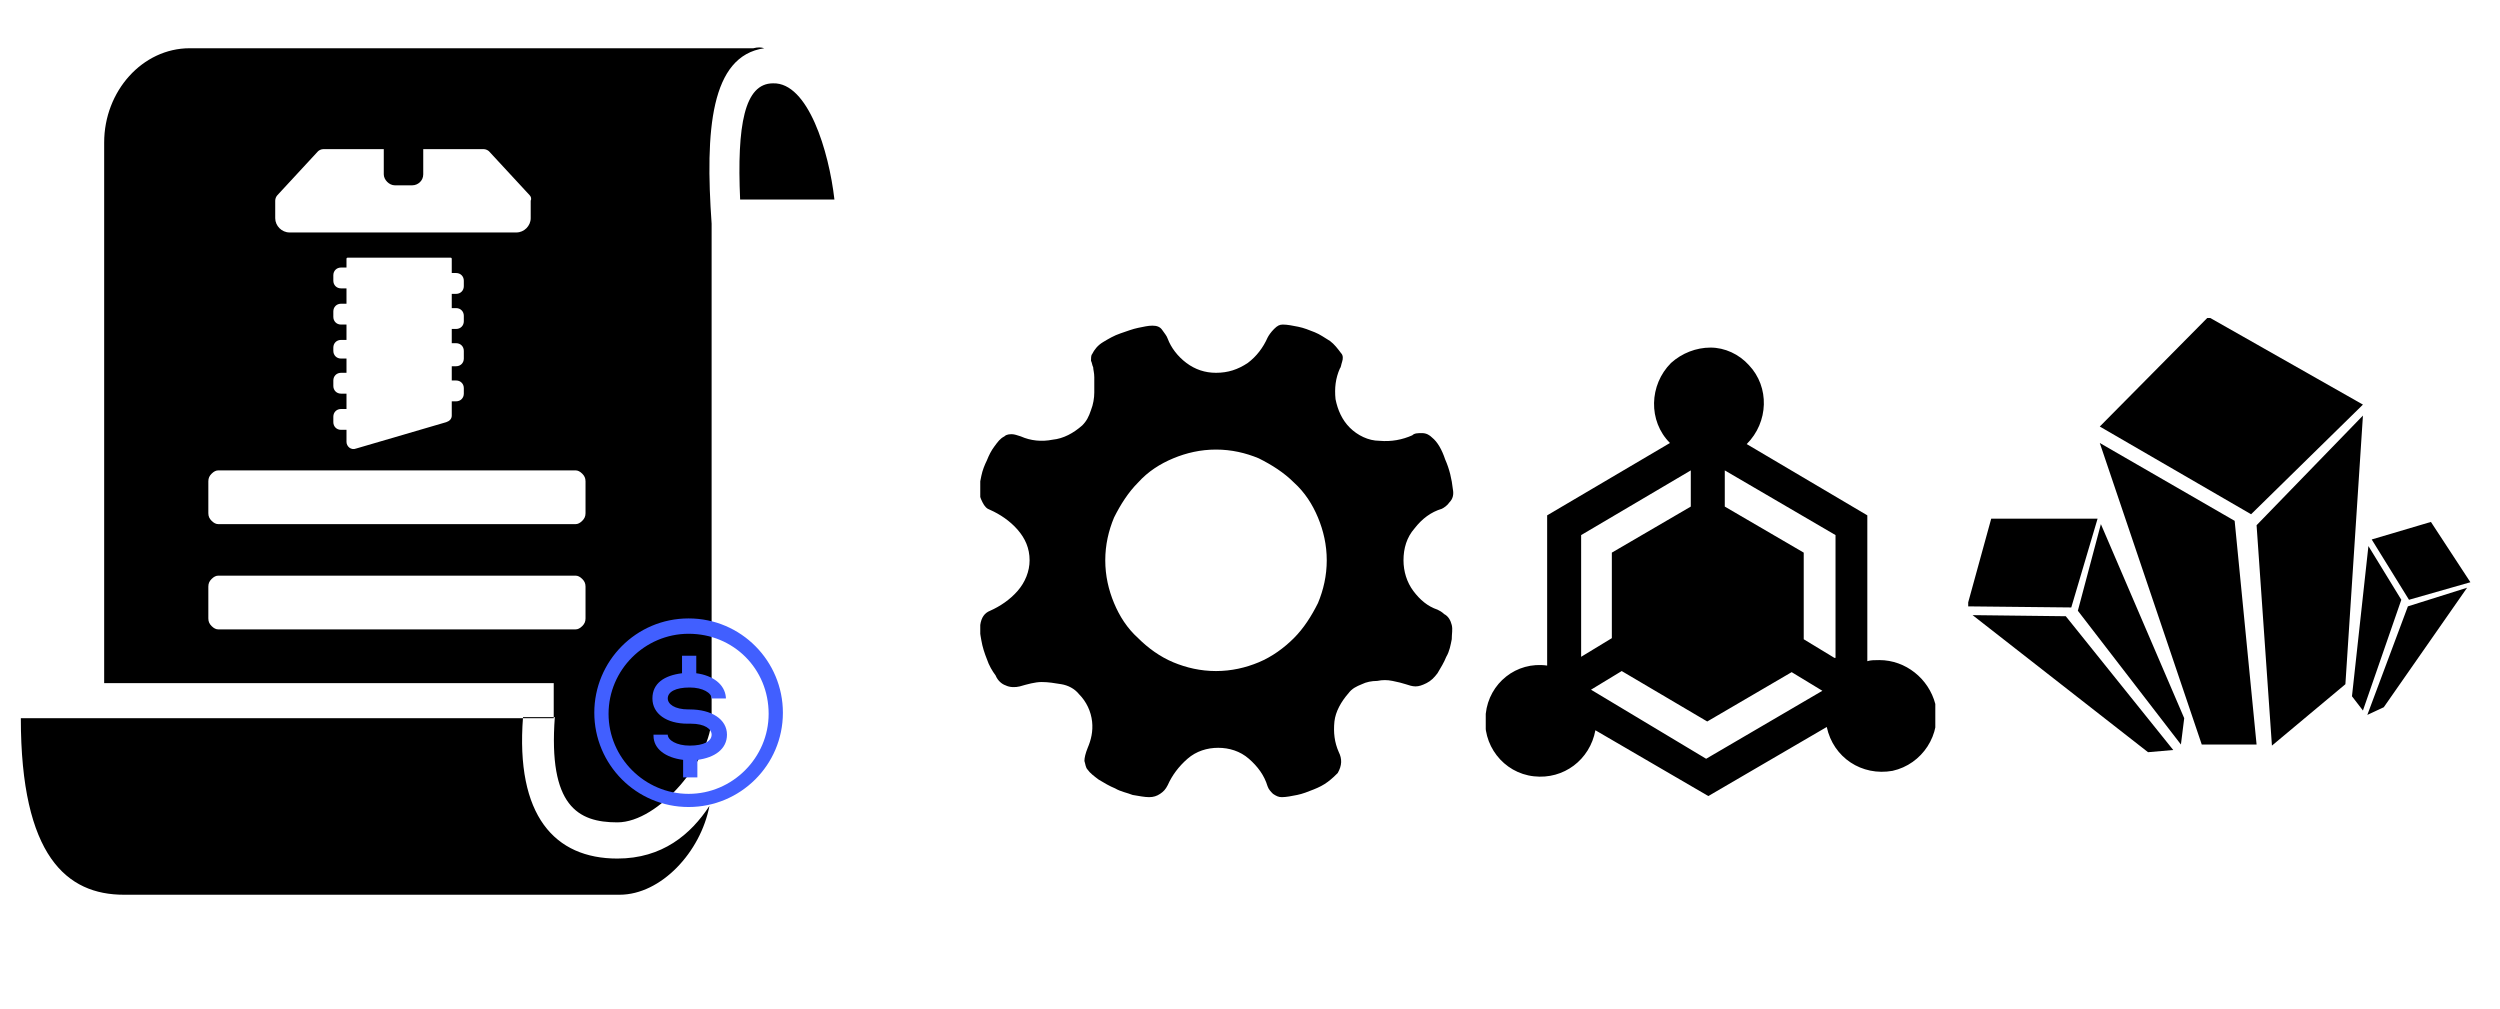
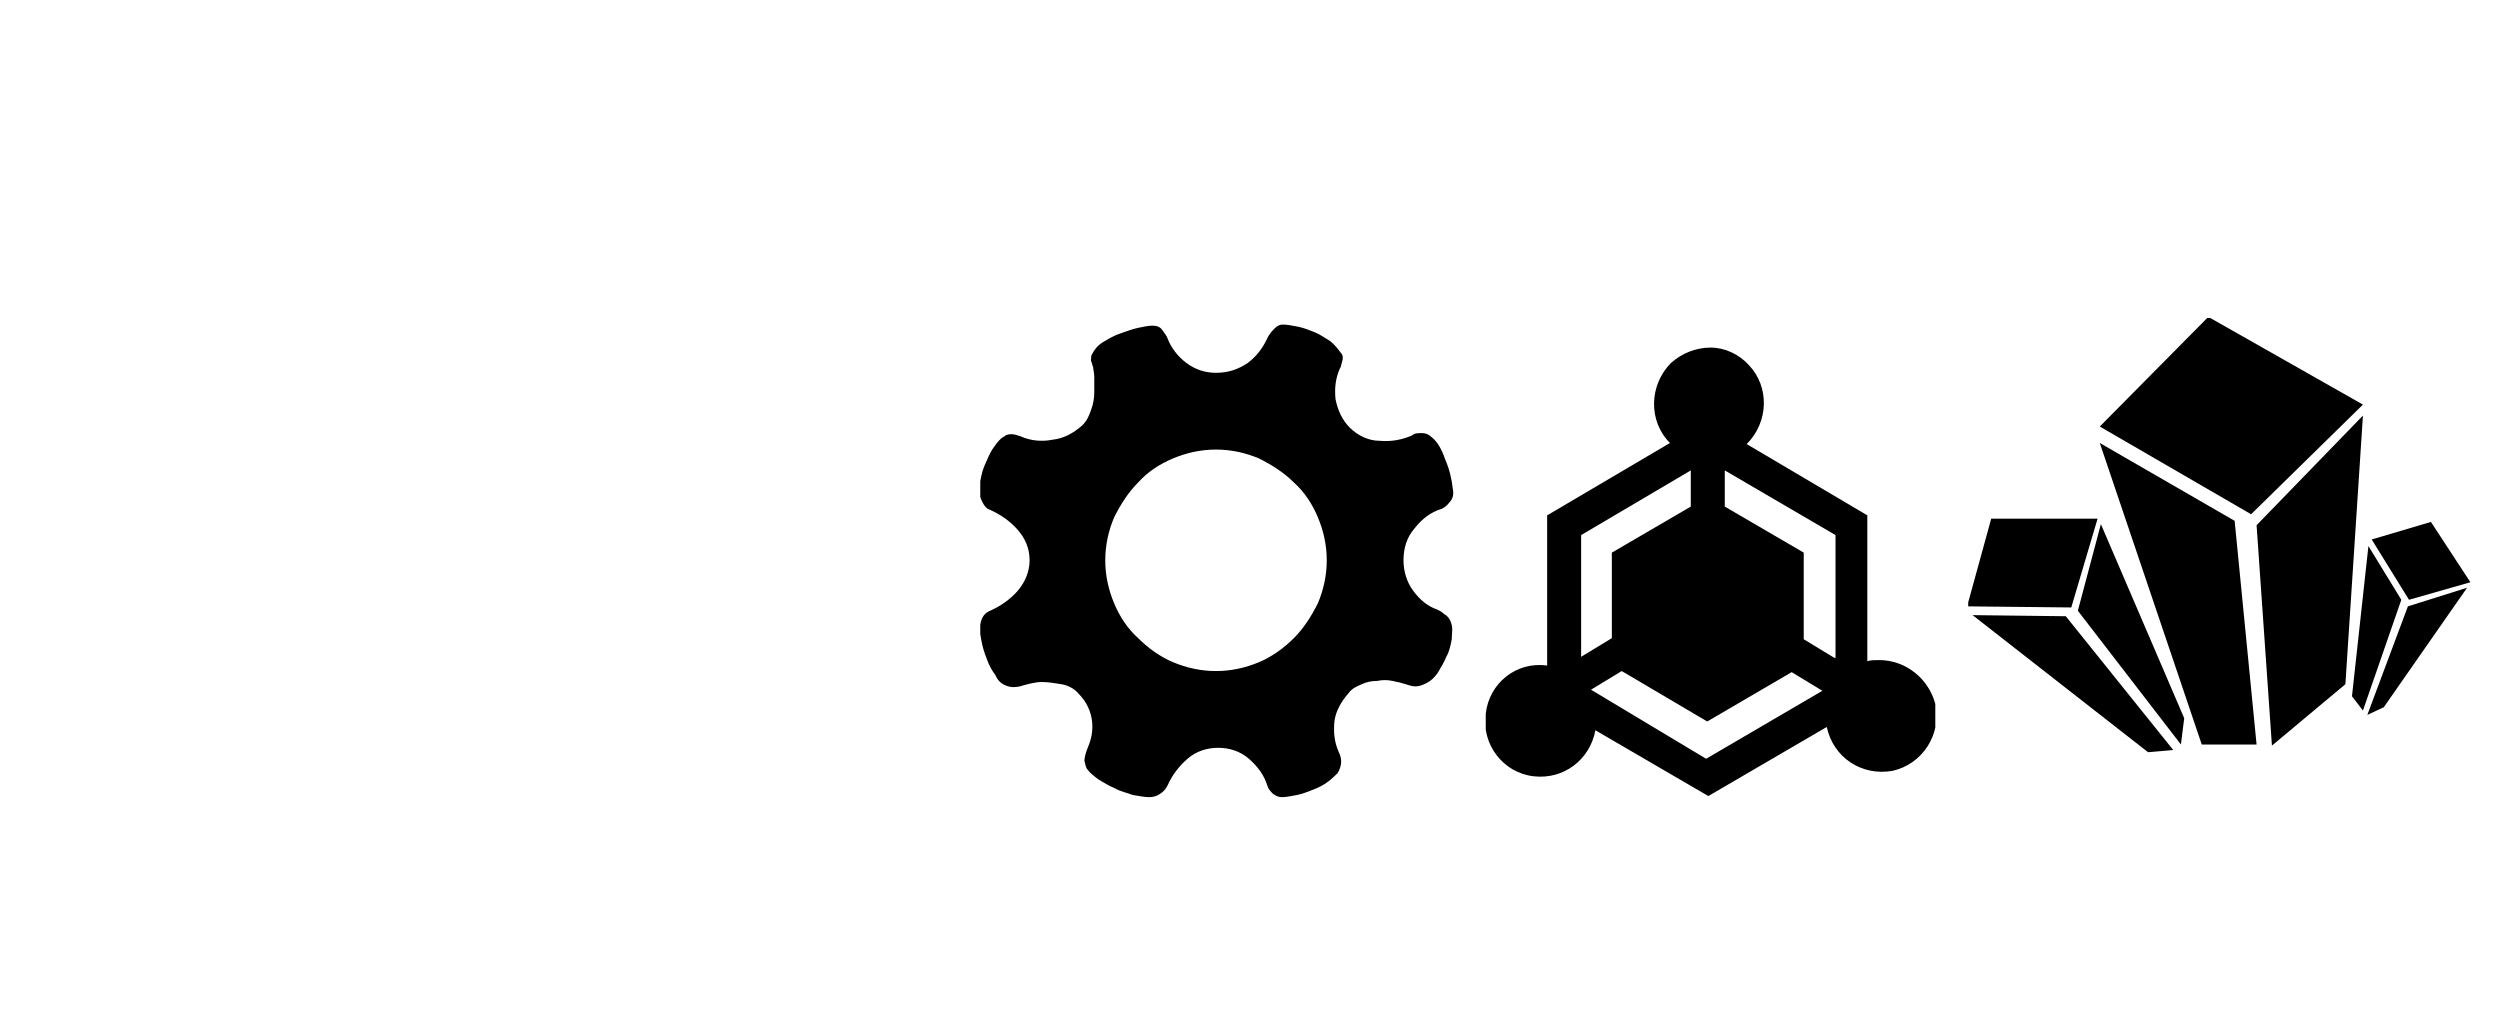
<svg xmlns="http://www.w3.org/2000/svg" xmlns:xlink="http://www.w3.org/1999/xlink" version="1.1" id="图层_1" x="0px" y="0px" viewBox="0 0 228 92" style="enable-background:new 0 0 228 92;" xml:space="preserve">
  <style type="text/css">
	.st0{clip-path:url(#SVGID_2_);}
	.st1{clip-path:url(#SVGID_4_);fill:#415FFF;}
	.st2{clip-path:url(#SVGID_6_);}
	.st3{clip-path:url(#SVGID_8_);}
	.st4{clip-path:url(#SVGID_10_);}
</style>
  <g>
    <g>
      <defs>
-         <rect id="SVGID_1_" x="1.9" y="4.3" width="74.3" height="77.3" />
-       </defs>
+         </defs>
      <clipPath id="SVGID_2_">
        <use xlink:href="#SVGID_1_" style="overflow:visible;" />
      </clipPath>
      <path class="st0" d="M69.7,4.4c-4.9,0.7-5.4,7.5-4.8,16v45c0,3.8-4.8,9.6-8.6,9.6c-3.6,0-6.3-1.5-5.7-9.6h-2.9    c-0.7,9,2.9,12.9,8.6,12.9c4.1,0,6.7-2.2,8.4-4.8c-0.8,4.2-4.4,8.1-8.2,8.1H11.3c-5.2,0-9.4-3.5-9.4-16.1h48.6v-3.2H9.5l0-49.3    c0-4.7,3.5-8.6,7.8-8.6h51.4C69.1,4.3,69.4,4.3,69.7,4.4L69.7,4.4z M76.1,18.2h-8.6c-0.3-6.8,0.4-10.6,3-10.6    C73.7,7.5,75.6,13.8,76.1,18.2L76.1,18.2z M48.3,17.8l-3.7-4c-0.1-0.1-0.3-0.2-0.5-0.2h-5.5v2.3c0,0.6-0.5,1-1,1H36    c-0.5,0-1-0.5-1-1v-2.3h-5.5c-0.2,0-0.4,0.1-0.5,0.2l-3.7,4c-0.1,0.1-0.2,0.3-0.2,0.5v1.6c0,0.7,0.6,1.3,1.3,1.3h20.7    c0.7,0,1.3-0.6,1.3-1.3v-1.6C48.5,18.1,48.4,17.9,48.3,17.8L48.3,17.8z M41.6,26.8c0.4,0,0.7-0.3,0.7-0.7v-0.5    c0-0.4-0.3-0.7-0.7-0.7h-0.4v-1.3c0,0,0-0.1-0.1-0.1h-9.4c0,0-0.1,0-0.1,0.1v0.8h-0.5c-0.4,0-0.7,0.3-0.7,0.7v0.5    c0,0.4,0.3,0.7,0.7,0.7h0.5v1.4h-0.5c-0.4,0-0.7,0.3-0.7,0.7v0.5c0,0.4,0.3,0.7,0.7,0.7h0.5v1.4h-0.5c-0.4,0-0.7,0.3-0.7,0.7V32    c0,0.4,0.3,0.7,0.7,0.7h0.5V34h-0.5c-0.4,0-0.7,0.3-0.7,0.7v0.5c0,0.4,0.3,0.7,0.7,0.7h0.5v1.4h-0.5c-0.4,0-0.7,0.3-0.7,0.7v0.5    c0,0.4,0.3,0.7,0.7,0.7h0.5v1.1c0,0.4,0.4,0.8,0.9,0.6l8.2-2.4c0.3-0.1,0.5-0.3,0.5-0.6v-1.3h0.4c0.4,0,0.7-0.3,0.7-0.7v-0.5    c0-0.4-0.3-0.7-0.7-0.7h-0.4v-1.3h0.4c0.4,0,0.7-0.3,0.7-0.7V32c0-0.4-0.3-0.7-0.7-0.7h-0.4V30h0.4c0.4,0,0.7-0.3,0.7-0.7v-0.5    c0-0.4-0.3-0.7-0.7-0.7h-0.4v-1.3L41.6,26.8L41.6,26.8z M19.9,52.5c-0.2,0-0.4,0.1-0.6,0.3c-0.2,0.2-0.3,0.4-0.3,0.7v2.9    c0,0.3,0.1,0.5,0.3,0.7c0.2,0.2,0.4,0.3,0.6,0.3h32.6c0.2,0,0.4-0.1,0.6-0.3c0.2-0.2,0.3-0.4,0.3-0.7v-2.9c0-0.3-0.1-0.5-0.3-0.7    c-0.2-0.2-0.4-0.3-0.6-0.3H19.9z M19.9,42.9c-0.2,0-0.4,0.1-0.6,0.3c-0.2,0.2-0.3,0.4-0.3,0.7v2.9c0,0.3,0.1,0.5,0.3,0.7    c0.2,0.2,0.4,0.3,0.6,0.3h32.6c0.2,0,0.4-0.1,0.6-0.3c0.2-0.2,0.3-0.4,0.3-0.7v-2.9c0-0.3-0.1-0.5-0.3-0.7    c-0.2-0.2-0.4-0.3-0.6-0.3H19.9z M19.9,42.9" />
    </g>
    <g>
      <g>
        <defs>
-           <rect id="SVGID_3_" x="54.2" y="56.4" width="17.3" height="17.3" />
-         </defs>
+           </defs>
        <clipPath id="SVGID_4_">
          <use xlink:href="#SVGID_3_" style="overflow:visible;" />
        </clipPath>
        <path class="st1" d="M62.8,56.4c4.8,0,8.6,3.9,8.6,8.6c0,4.8-3.9,8.6-8.6,8.6c-4.8,0-8.6-3.9-8.6-8.6     C54.2,60.3,58,56.4,62.8,56.4L62.8,56.4z M62.8,57.8c-4,0-7.3,3.3-7.3,7.3c0,4,3.3,7.3,7.3,7.3c4,0,7.3-3.3,7.3-7.3     C70.1,61,66.9,57.8,62.8,57.8L62.8,57.8z M63.5,59.8l0,1.6c1.5,0.2,2.6,1,2.7,2.2l0,0.1h-1.3c0-0.5-0.8-1-2-1c-1.3,0-2,0.4-2,1     c0,0.5,0.6,1,1.9,1l0.1,0c2,0,3.4,0.9,3.4,2.3c0,1.3-1.1,2.1-2.7,2.3l0,1.6h-1.3v-1.6c-1.6-0.2-2.7-1-2.7-2.2l0-0.1h1.3     c0,0.5,0.8,1,2,1c1.3,0,2-0.4,2-1c0-0.5-0.6-1-1.9-1l-0.3,0c-1.9,0-3.2-0.9-3.2-2.3c0-1.4,1.1-2.1,2.7-2.3l0-1.6L63.5,59.8     L63.5,59.8z M63.5,59.8" />
      </g>
    </g>
  </g>
  <g>
    <g>
      <defs>
        <rect id="SVGID_5_" x="89.4" y="29.6" width="43.2" height="43.2" />
      </defs>
      <clipPath id="SVGID_6_">
        <use xlink:href="#SVGID_5_" style="overflow:visible;" />
      </clipPath>
      <path class="st2" d="M132.4,57c0.1,0.4,0,0.8,0,1.3c-0.1,0.5-0.2,1.1-0.5,1.6c-0.2,0.5-0.5,1-0.8,1.5c-0.3,0.4-0.6,0.7-1,0.9    c-0.4,0.2-0.7,0.3-1,0.3c-0.3,0-0.6-0.1-0.9-0.2c-0.3-0.1-0.7-0.2-1.2-0.3c-0.5-0.1-0.9-0.1-1.4,0c-0.5,0-1,0.1-1.4,0.3    c-0.5,0.2-0.9,0.4-1.2,0.8c-0.7,0.8-1.2,1.7-1.3,2.6c-0.1,1,0,1.9,0.4,2.8c0.3,0.6,0.3,1.2-0.1,1.9c-0.2,0.2-0.5,0.5-0.9,0.8    c-0.4,0.3-0.8,0.5-1.3,0.7c-0.5,0.2-1,0.4-1.5,0.5c-0.5,0.1-1,0.2-1.4,0.2c-0.3,0-0.5-0.1-0.8-0.3c-0.2-0.2-0.4-0.4-0.5-0.7h0    c-0.3-1-0.9-1.8-1.7-2.5c-0.8-0.7-1.8-1-2.8-1c-1,0-2,0.3-2.8,1c-0.8,0.7-1.4,1.5-1.8,2.4c-0.2,0.4-0.4,0.6-0.7,0.8    s-0.6,0.3-1,0.3c-0.4,0-0.9-0.1-1.5-0.2c-0.5-0.2-1.1-0.3-1.6-0.6c-0.5-0.2-1-0.5-1.5-0.8c-0.4-0.3-0.8-0.6-1-0.9    c-0.2-0.2-0.2-0.5-0.3-0.8c0-0.3,0.1-0.7,0.3-1.2c0.3-0.7,0.5-1.5,0.4-2.4c-0.1-0.9-0.5-1.8-1.2-2.5c-0.4-0.5-1-0.8-1.6-0.9    c-0.6-0.1-1.2-0.2-1.8-0.2c-0.6,0-1.3,0.2-2,0.4c-0.4,0.1-0.9,0.1-1.3-0.1c-0.3-0.1-0.7-0.4-0.9-0.9c-0.3-0.4-0.6-0.9-0.8-1.5    c-0.2-0.5-0.4-1.1-0.5-1.7c-0.1-0.6-0.2-1-0.1-1.4c0.1-0.7,0.4-1.1,0.9-1.3c0.9-0.4,1.8-1,2.5-1.8c0.7-0.8,1.1-1.8,1.1-2.8    c0-1.1-0.4-2-1.1-2.8c-0.7-0.8-1.6-1.4-2.5-1.8c-0.3-0.1-0.5-0.3-0.7-0.7c-0.2-0.4-0.3-0.7-0.3-1.1c0-0.4,0.1-0.8,0.2-1.3    c0.1-0.5,0.3-1,0.5-1.4c0.2-0.5,0.4-0.9,0.7-1.3c0.3-0.4,0.5-0.7,0.9-0.9c0.2-0.2,0.5-0.2,0.7-0.2c0.2,0,0.5,0.1,0.8,0.2    c0.9,0.4,1.9,0.5,2.9,0.3c1-0.1,1.9-0.6,2.7-1.3c0.4-0.4,0.6-0.8,0.8-1.4c0.2-0.5,0.3-1.1,0.3-1.6c0-0.5,0-1,0-1.4    c0-0.4-0.1-0.7-0.1-0.9c-0.1-0.2-0.1-0.4-0.2-0.6c0-0.2,0-0.5,0.1-0.6c0.2-0.4,0.5-0.8,1-1.1c0.5-0.3,1-0.6,1.6-0.8    c0.6-0.2,1.1-0.4,1.6-0.5c0.5-0.1,0.9-0.2,1.3-0.2c0.4,0,0.7,0.1,0.9,0.4c0.2,0.3,0.4,0.5,0.5,0.8c0.3,0.8,0.9,1.6,1.7,2.2    c0.8,0.6,1.7,0.9,2.7,0.9c1.1,0,2-0.3,2.9-0.9c0.8-0.6,1.4-1.4,1.8-2.3c0.1-0.2,0.3-0.5,0.6-0.8c0.3-0.3,0.5-0.4,0.8-0.4    c0.4,0,0.9,0.1,1.4,0.2c0.5,0.1,1,0.3,1.5,0.5c0.5,0.2,0.9,0.5,1.4,0.8c0.4,0.3,0.7,0.7,1,1.1c0.2,0.2,0.2,0.5,0.1,0.8    c-0.1,0.3-0.1,0.5-0.2,0.6c-0.4,0.9-0.5,1.8-0.4,2.8c0.2,1,0.6,1.9,1.3,2.6c0.7,0.7,1.7,1.2,2.7,1.2c1.1,0.1,2.1-0.1,3-0.5    c0.2-0.2,0.5-0.2,0.9-0.2c0.4,0,0.7,0.2,0.9,0.4c0.5,0.4,0.9,1.1,1.2,2c0.4,0.9,0.6,1.8,0.7,2.7c0.1,0.5,0,0.9-0.3,1.2    c-0.2,0.3-0.5,0.5-0.7,0.6c-1,0.3-1.8,0.9-2.5,1.8c-0.7,0.8-1,1.8-1,2.9c0,1,0.3,2,0.9,2.8c0.6,0.8,1.3,1.4,2.2,1.7    c0.2,0.1,0.4,0.2,0.6,0.4C132.1,56.2,132.3,56.6,132.4,57L132.4,57z M110.9,61.2c1.4,0,2.7-0.3,3.9-0.8c1.2-0.5,2.3-1.3,3.2-2.2    c0.9-0.9,1.6-2,2.2-3.2c0.5-1.2,0.8-2.5,0.8-3.9c0-1.4-0.3-2.7-0.8-3.9c-0.5-1.2-1.2-2.3-2.2-3.2c-0.9-0.9-2-1.6-3.2-2.2    c-1.2-0.5-2.5-0.8-3.9-0.8c-1.4,0-2.7,0.3-3.9,0.8c-1.2,0.5-2.3,1.2-3.2,2.2c-0.9,0.9-1.6,2-2.2,3.2c-0.5,1.2-0.8,2.5-0.8,3.9    c0,1.4,0.3,2.7,0.8,3.9c0.5,1.2,1.2,2.3,2.2,3.2c0.9,0.9,2,1.7,3.2,2.2C108.2,60.9,109.5,61.2,110.9,61.2L110.9,61.2z M110.9,61.2    " />
    </g>
  </g>
  <g>
    <g>
      <defs>
        <rect id="SVGID_7_" x="135.5" y="31.7" width="41" height="41.1" />
      </defs>
      <clipPath id="SVGID_8_">
        <use xlink:href="#SVGID_7_" style="overflow:visible;" />
      </clipPath>
      <path class="st3" d="M171.4,60.2c-0.4,0-0.8,0-1.1,0.1V47l-11-6.5c2-2,2.1-5.2,0.2-7.2c-0.9-1-2.2-1.6-3.5-1.6    c-1.3,0-2.6,0.5-3.6,1.4c-2,2-2.1,5.3-0.1,7.3L141.1,47v13.7c-2.8-0.4-5.3,1.6-5.6,4.4c-0.4,2.8,1.6,5.4,4.4,5.7    c2.7,0.3,5.1-1.5,5.6-4.2l10.3,6l10.8-6.3c0.6,2.8,3.2,4.5,6,4c2.7-0.6,4.5-3.3,3.9-6.1C175.9,61.9,173.8,60.2,171.4,60.2    L171.4,60.2z M167.3,60l-2.8-1.7v-7.9l-7.2-4.2v-3.3l10.1,5.9V60z M154.2,42.9v3.3l-7.2,4.2v7.8l-2.8,1.7V48.8L154.2,42.9z     M145.1,62.9l2.8-1.7l7.8,4.6l7.7-4.5l2.8,1.7l-10.6,6.2L145.1,62.9z M145.1,62.9" />
    </g>
  </g>
  <g>
    <g>
      <defs>
        <rect id="SVGID_9_" x="179.5" y="29" width="45.8" height="39.8" />
      </defs>
      <clipPath id="SVGID_10_">
        <use xlink:href="#SVGID_9_" style="overflow:visible;" />
      </clipPath>
      <path class="st4" d="M201.4,28.9l-9.9,10l13.8,8l10.2-10L201.4,28.9z M191.5,40.4l12.3,7.1l2,20.4h-5L191.5,40.4z M215.5,37.9    l-9.7,10l1.4,20.1l6.7-5.6L215.5,37.9z M181.6,47.3l-2.2,8l9.5,0.1l2.4-8.1L181.6,47.3z M179.9,56.1l8.5,0.1l9.8,12.2l-2.3,0.2    L179.9,56.1z M191.6,47.8l-2.1,7.9l9.4,12.2l0.3-2.4L191.6,47.8z M221.7,47.6l-5.4,1.6l3.4,5.5l5.6-1.6L221.7,47.6z M216,49.8    l3,4.9l-3.5,10.1l-1-1.3L216,49.8z M225,53.6l-5.4,1.7l-3.7,9.9l1.5-0.7L225,53.6z M225,53.6" />
    </g>
  </g>
</svg>